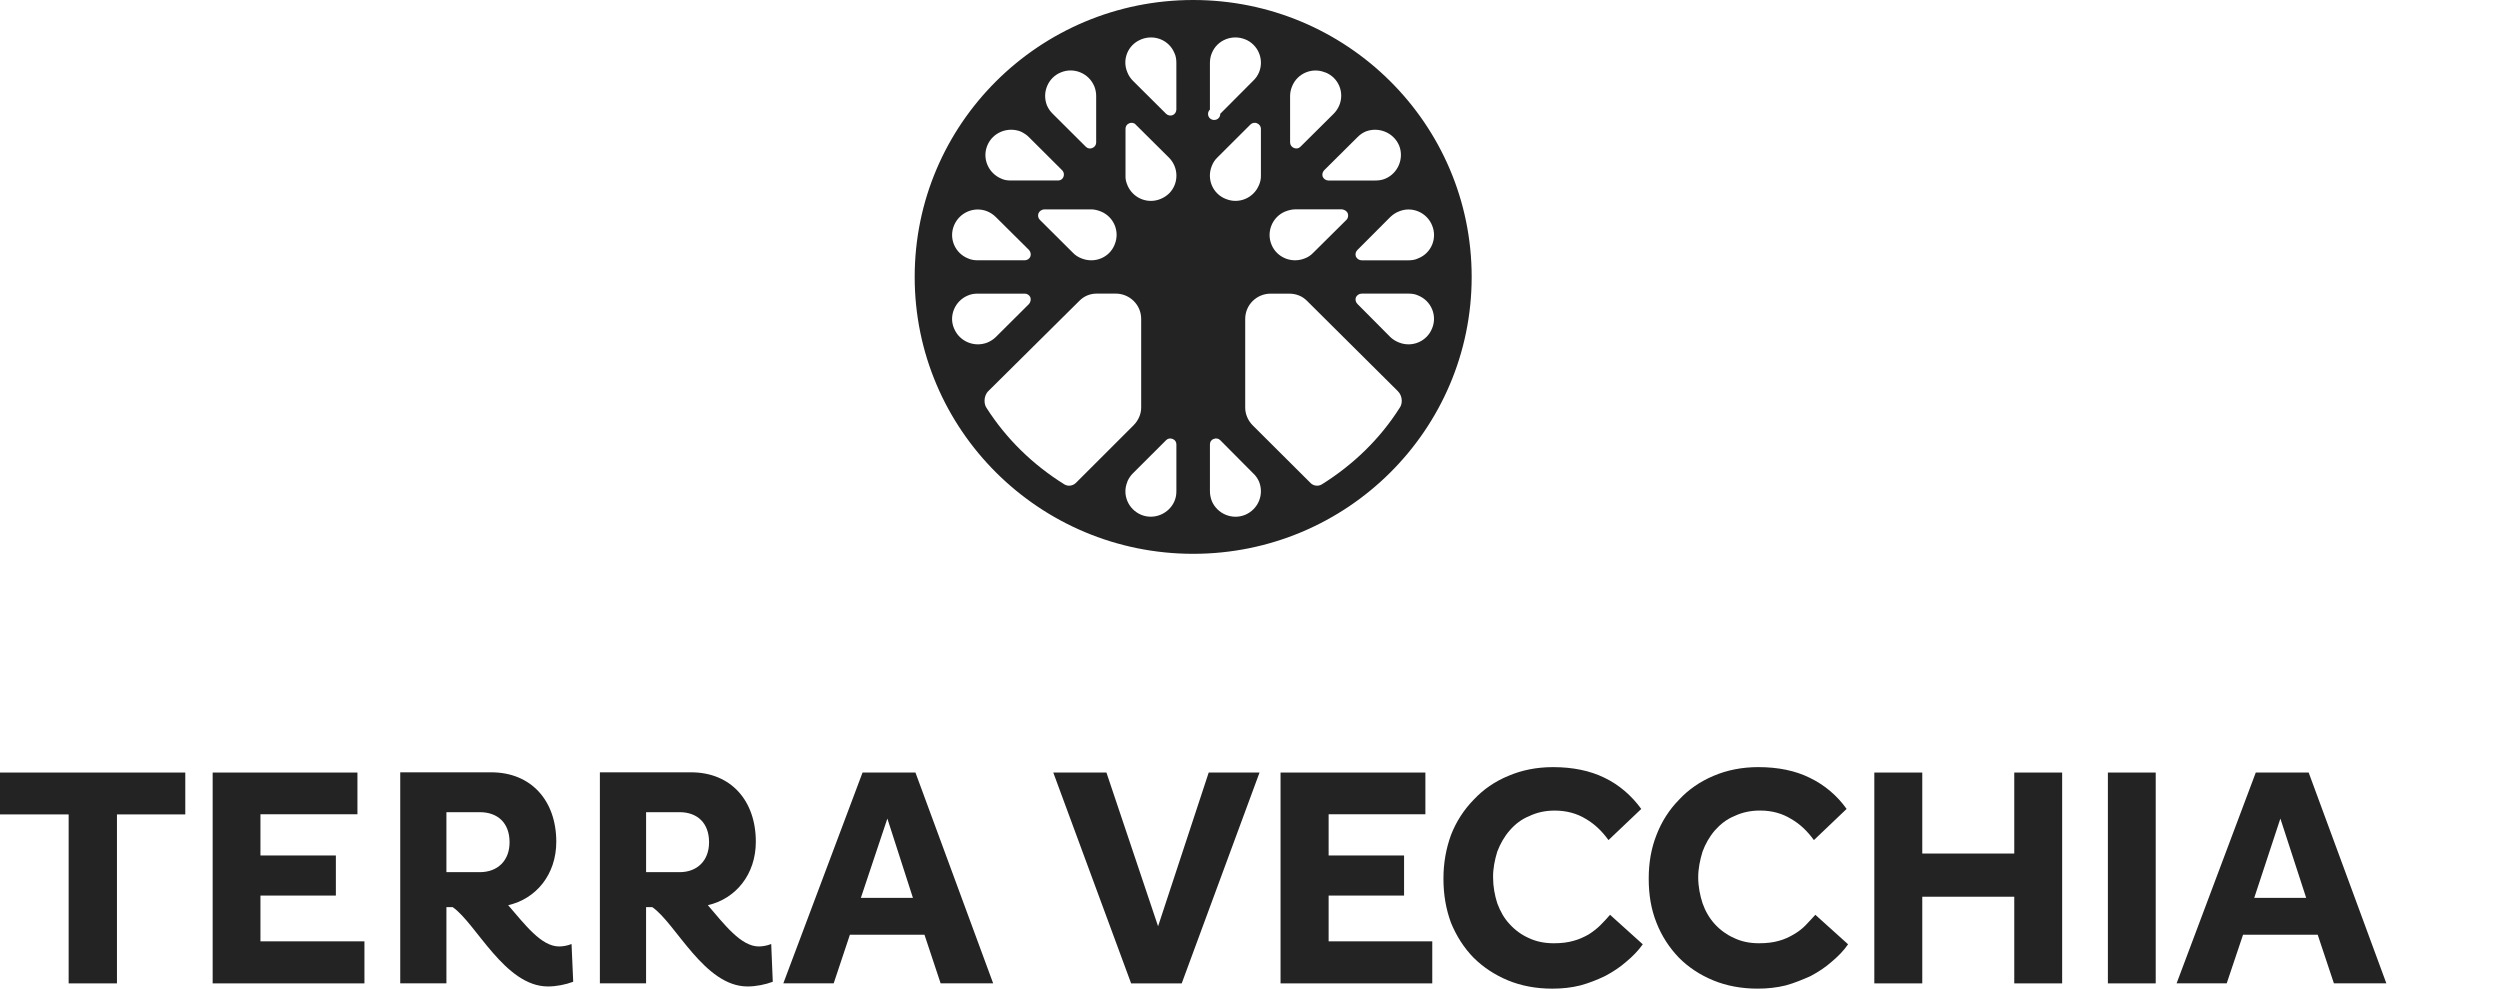
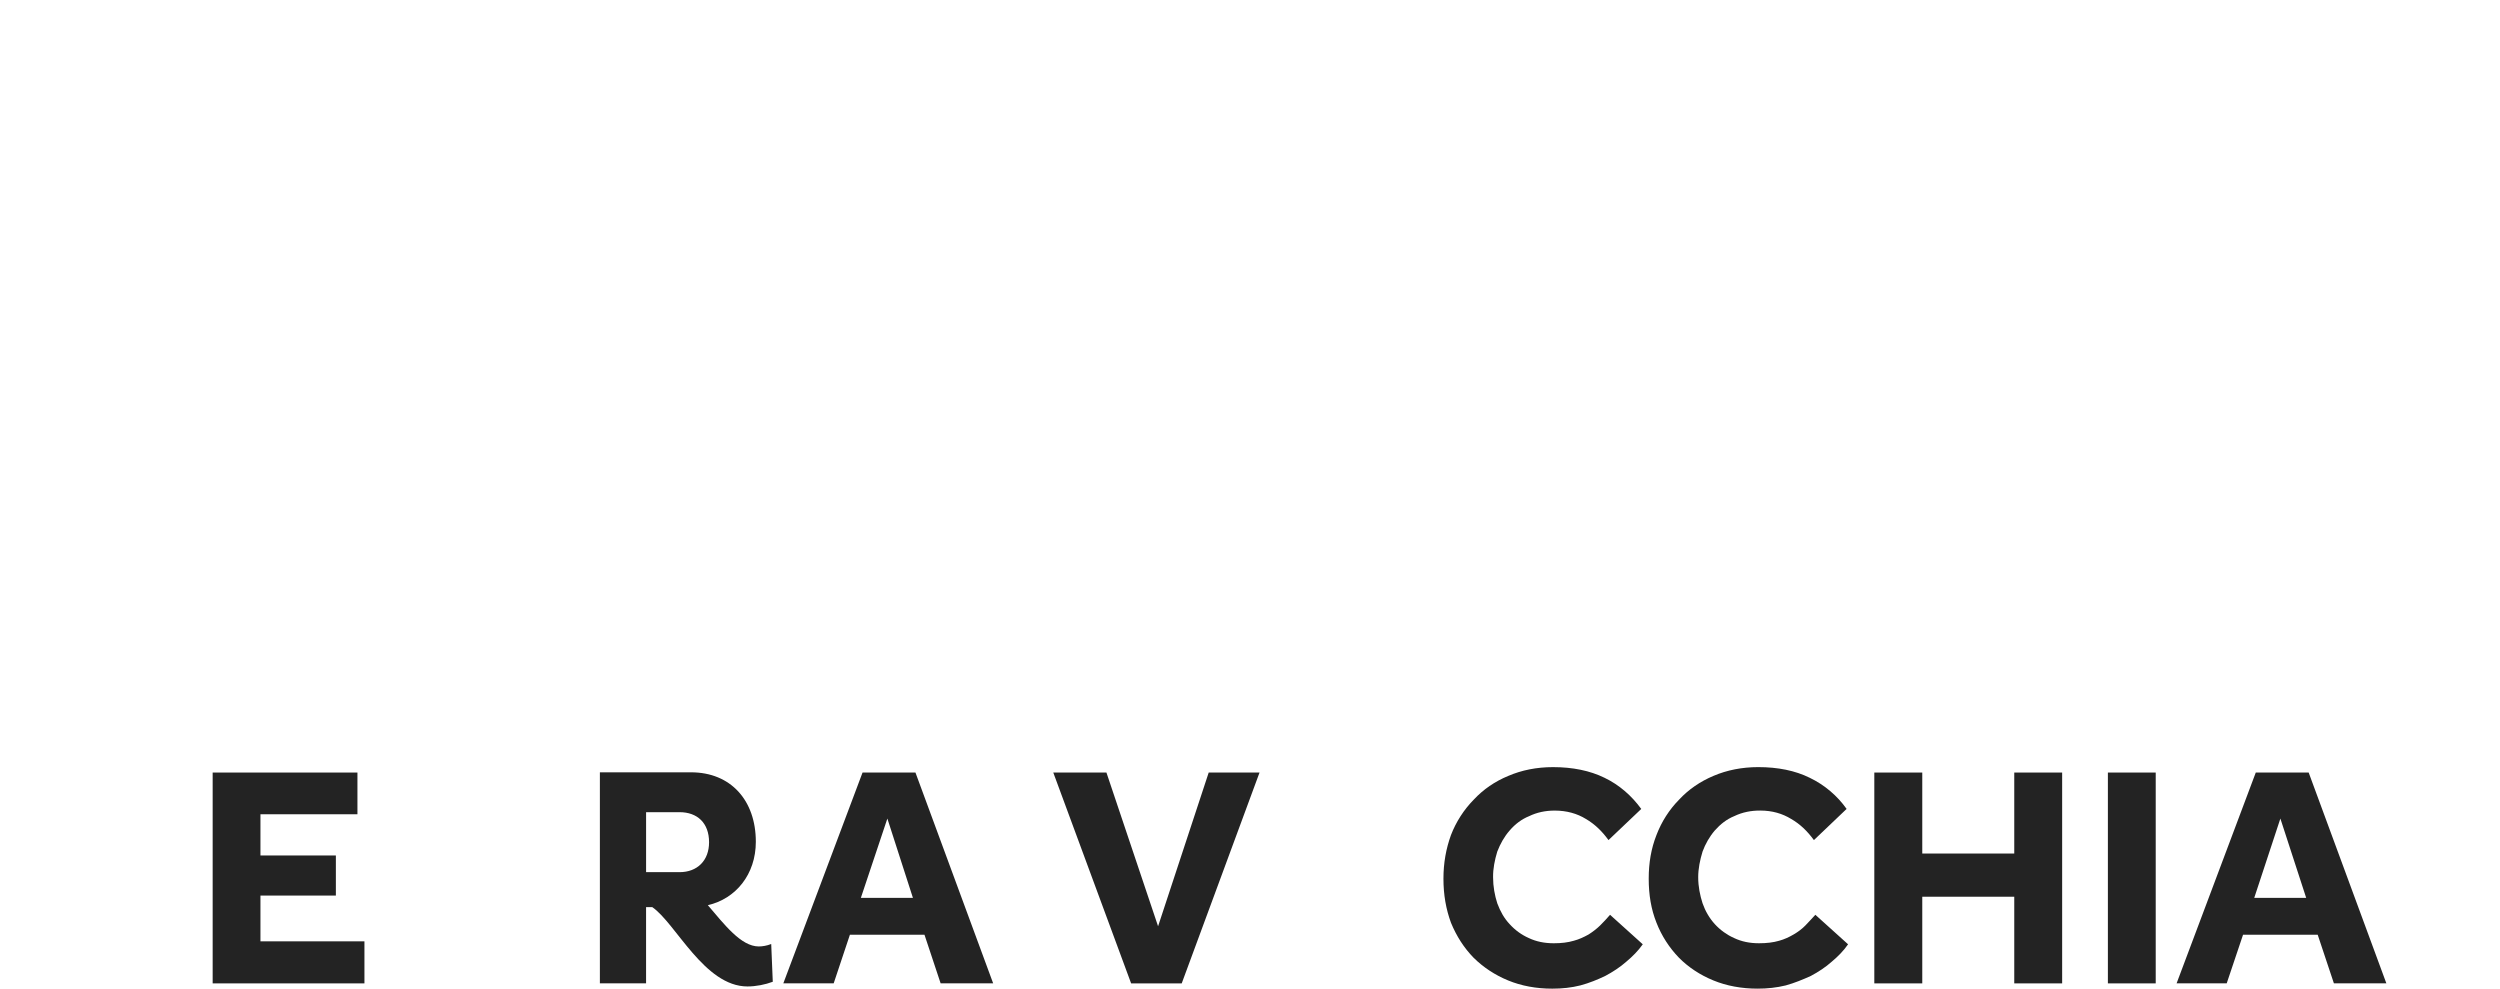
<svg xmlns="http://www.w3.org/2000/svg" version="1.1" id="Layer_1" x="0px" y="0px" width="220px" height="87px" viewBox="0 0 220 87" enable-background="new 0 0 220 87" xml:space="preserve">
  <g>
-     <path fill="#232323" d="M105,0C91.465,0,80.492,10.912,80.492,24.368c0,13.453,10.973,24.368,24.508,24.368   s24.507-10.916,24.507-24.368C129.507,10.912,118.535,0,105,0z M100.351,3.497c0.027-0.012,0.054-0.022,0.073-0.033   c1.144-0.465,2.456,0.06,2.921,1.195c0.002,0.003,0.007,0.008,0.008,0.012c0.132,0.275,0.167,0.58,0.167,0.869v4.104   c-0.009,0.209-0.122,0.4-0.316,0.484c-0.205,0.086-0.433,0.034-0.585-0.112l-2.923-2.908c-0.21-0.215-0.375-0.457-0.483-0.734   C98.728,5.263,99.237,3.979,100.351,3.497z M98.086,21.53c-0.454,1.14-1.749,1.667-2.896,1.215   c-0.008-0.002-0.013-0.004-0.018-0.007c-0.282-0.107-0.545-0.273-0.752-0.493l-2.906-2.892c-0.155-0.146-0.2-0.375-0.131-0.58   c0.086-0.194,0.281-0.33,0.497-0.349h4.138c0.279,0,0.579,0.072,0.856,0.184C98.027,19.079,98.568,20.387,98.086,21.53z    M93.354,6.373c1.134-0.477,2.461,0.067,2.938,1.208c0,0.001,0.004,0.003,0.005,0.005c0.11,0.276,0.166,0.574,0.166,0.847v4.124   c-0.01,0.205-0.13,0.385-0.328,0.463c-0.199,0.09-0.418,0.056-0.581-0.105l-2.912-2.9c-0.215-0.208-0.394-0.463-0.508-0.735   C91.674,8.137,92.231,6.823,93.354,6.373z M86.884,12.805c0.473-1.153,1.791-1.673,2.939-1.231   c0.275,0.133,0.542,0.304,0.734,0.507l2.915,2.905c0.208,0.215,0.201,0.554-0.011,0.763c-0.098,0.094-0.23,0.136-0.376,0.134   h-4.118c-0.284,0-0.585-0.03-0.854-0.163C86.971,15.241,86.414,13.946,86.884,12.805z M83.957,19.83   c0.479-1.144,1.794-1.701,2.942-1.224c0.283,0.121,0.538,0.299,0.73,0.492l2.928,2.905c0.132,0.151,0.193,0.383,0.112,0.577   c-0.083,0.205-0.284,0.321-0.489,0.326h-4.122c-0.301,0-0.595-0.037-0.886-0.17C84.028,22.268,83.479,20.967,83.957,19.83z    M83.957,28.902c-0.482-1.102,0.071-2.422,1.215-2.898c0.291-0.128,0.585-0.164,0.887-0.164h4.121c0.206,0,0.401,0.123,0.489,0.313   c0.072,0.202,0.024,0.422-0.112,0.593L87.63,29.66c-0.192,0.192-0.445,0.356-0.73,0.48C85.758,30.594,84.438,30.066,83.957,28.902z    M93.667,42.627c-2.765-1.722-5.112-4-6.858-6.74c-0.114-0.17-0.169-0.386-0.169-0.625c0-0.314,0.114-0.636,0.338-0.85l8.002-7.934   c0.419-0.431,0.978-0.652,1.571-0.641h1.628c1.23-0.001,2.244,0.986,2.245,2.22c0,0.007,0,0.015,0,0.02v7.785   c0,0.596-0.258,1.144-0.669,1.562l-5.095,5.09C94.39,42.762,93.979,42.815,93.667,42.627z M103.521,43.21L103.521,43.21   c0,0.315-0.036,0.566-0.168,0.888c-0.468,1.104-1.786,1.68-2.929,1.205c-1.141-0.481-1.688-1.771-1.22-2.894   c0-0.016,0.006-0.031,0.009-0.045c0.111-0.261,0.29-0.526,0.487-0.715l2.92-2.915c0.15-0.155,0.383-0.195,0.587-0.097   c0.198,0.071,0.315,0.261,0.315,0.473v4.1H103.521z M102.896,17.005c-0.215,0.216-0.479,0.384-0.754,0.498   c-1.135,0.48-2.432-0.055-2.921-1.181c-0.004-0.01-0.008-0.021-0.008-0.031c-0.119-0.262-0.187-0.55-0.168-0.846v-4.119   c0-0.194,0.108-0.387,0.311-0.468c0.208-0.098,0.455-0.052,0.581,0.102l2.924,2.904C103.732,14.729,103.749,16.138,102.896,17.005z    M126.022,19.83c0.476,1.129-0.056,2.442-1.214,2.903c-0.004,0.001-0.006,0.002-0.014,0.004c-0.259,0.133-0.571,0.17-0.841,0.17   h-4.127c-0.218-0.005-0.406-0.122-0.507-0.326c-0.069-0.2-0.033-0.417,0.129-0.577l2.897-2.905c0.221-0.209,0.475-0.384,0.76-0.492   C124.239,18.124,125.563,18.689,126.022,19.83z M120.173,11.575c1.131-0.442,2.46,0.078,2.949,1.231   c0.45,1.112-0.079,2.436-1.212,2.916c-0.307,0.132-0.606,0.162-0.888,0.162h-4.128c-0.209-0.006-0.402-0.131-0.492-0.32   c-0.074-0.2-0.026-0.422,0.12-0.576l2.914-2.894C119.646,11.878,119.883,11.698,120.173,11.575z M113.708,7.586   c0.461-1.135,1.771-1.684,2.901-1.213c0.01,0,0.017,0,0.022,0c1.158,0.451,1.702,1.764,1.223,2.906   c-0.114,0.27-0.285,0.525-0.495,0.735l-2.921,2.9c-0.153,0.159-0.378,0.194-0.58,0.105c-0.189-0.077-0.321-0.259-0.329-0.463V8.433   l0,0C113.529,8.16,113.591,7.861,113.708,7.586z M113.108,18.607c0.005,0,0.007,0,0.009,0c0.285-0.111,0.591-0.184,0.857-0.184   h4.13c0.204,0.029,0.405,0.134,0.498,0.349c0.072,0.192,0.033,0.435-0.121,0.58l-2.916,2.892c-0.207,0.219-0.452,0.387-0.741,0.493   c-1.144,0.464-2.456-0.062-2.927-1.198c-0.001-0.004-0.003-0.007-0.004-0.011C111.421,20.387,111.967,19.079,113.108,18.607z    M106.473,9.642V5.539c0.002-0.29,0.051-0.593,0.17-0.869c0.462-1.139,1.778-1.671,2.923-1.209c0.002,0,0.008,0,0.012,0.002   c1.143,0.461,1.687,1.775,1.213,2.909c-0.122,0.284-0.297,0.537-0.512,0.734l-2.898,2.908c0.013,0.293-0.223,0.538-0.518,0.542   c-0.289,0.013-0.549-0.208-0.555-0.512C106.298,9.898,106.366,9.745,106.473,9.642z M110.96,11.325v4.119   c0.011,0.294-0.054,0.582-0.171,0.846c-0.472,1.143-1.773,1.69-2.916,1.218c-0.005-0.002-0.01-0.004-0.017-0.006   c-1.149-0.457-1.681-1.751-1.22-2.896c0.002-0.003,0.002-0.006,0.005-0.009c0.104-0.273,0.268-0.531,0.485-0.735l2.912-2.904   c0.156-0.155,0.392-0.199,0.594-0.102C110.83,10.938,110.96,11.132,110.96,11.325z M109.579,45.303L109.579,45.303   c-1.146,0.475-2.459-0.083-2.936-1.205c-0.113-0.297-0.169-0.572-0.169-0.889V39.11h-0.002c0-0.215,0.114-0.404,0.318-0.474   c0.203-0.099,0.432-0.059,0.589,0.098l2.896,2.915c0.217,0.188,0.392,0.455,0.513,0.714   C111.264,43.524,110.724,44.812,109.579,45.303z M123.171,35.889c-1.736,2.742-4.097,5.019-6.856,6.74   c-0.32,0.188-0.721,0.134-0.975-0.114l-5.106-5.088c-0.415-0.42-0.655-0.98-0.656-1.562v-7.785   c-0.008-1.234,0.995-2.237,2.234-2.239c0.004,0,0.01,0,0.012,0h1.624c0.619,0,1.172,0.225,1.573,0.639l7.983,7.935   c0.223,0.215,0.351,0.534,0.351,0.849C123.353,35.501,123.297,35.717,123.171,35.889z M126.022,28.902L126.022,28.902   c-0.461,1.161-1.779,1.696-2.914,1.236c-0.287-0.112-0.546-0.27-0.76-0.479l-2.896-2.914c-0.167-0.168-0.199-0.39-0.13-0.593   c0.101-0.189,0.292-0.31,0.507-0.314h4.127c0.268,0,0.581,0.037,0.842,0.164C125.958,26.472,126.496,27.783,126.022,28.902z" />
    <g>
-       <path fill="#232323" d="M50.296,83.073c-0.372,0.155-0.788,0.215-1.099,0.215c-1.567,0-3.011-1.938-4.477-3.632    c2.457-0.557,4.233-2.698,4.233-5.581c0-3.64-2.228-6.111-5.724-6.111h-8.008v18.572h4.064v-6.707h0.553    c2.051,1.419,4.59,6.979,8.379,6.979c0.745,0,1.565-0.165,2.225-0.413L50.296,83.073z M42.215,76.75h-2.93v-5.279h2.93    c1.586,0,2.627,0.947,2.627,2.649C44.842,75.733,43.801,76.75,42.215,76.75z" />
      <path fill="#232323" d="M67.867,83.073c-0.389,0.155-0.791,0.215-1.094,0.215c-1.564,0-3.031-1.938-4.483-3.632    c2.445-0.557,4.223-2.698,4.223-5.581c0-3.64-2.208-6.111-5.701-6.111h-8.022v18.572h4.065v-6.707h0.548    c2.066,1.419,4.584,6.979,8.374,6.979c0.755,0,1.571-0.165,2.228-0.413L67.867,83.073z M59.798,76.75h-2.942v-5.279h2.942    c1.563,0,2.6,0.947,2.6,2.649C62.397,75.733,61.361,76.75,59.798,76.75z" />
-       <polygon fill="#232323" points="6.041,71.668 0,71.668 0,67.984 16.305,67.984 16.305,71.668 10.292,71.668 10.292,86.538     6.041,86.538   " />
      <polygon fill="#232323" points="18.714,67.984 31.455,67.984 31.455,71.655 22.92,71.655 22.92,75.282 29.556,75.282     29.556,78.81 22.92,78.81 22.92,82.838 32.071,82.838 32.071,86.538 18.714,86.538   " />
      <path fill="#232323" d="M80.56,67.984h-4.656l-6.972,18.552h4.432l1.427-4.278h6.564l1.421,4.278h4.623L80.56,67.984z     M75.756,79.012l2.332-6.979l2.249,6.979H75.756z" />
      <polygon fill="#232323" points="92.688,67.984 97.366,67.984 101.911,81.512 106.366,67.984 110.839,67.984 103.991,86.538     99.539,86.538   " />
-       <polygon fill="#232323" points="112.688,67.984 125.434,67.984 125.434,71.655 116.919,71.655 116.919,75.282 123.558,75.282     123.558,78.81 116.919,78.81 116.919,82.838 126.04,82.838 126.04,86.538 112.688,86.538   " />
      <path fill="#232323" d="M144.564,83.098c-0.411,0.584-0.905,1.073-1.435,1.518c-0.557,0.491-1.188,0.905-1.866,1.266    c-0.67,0.321-1.388,0.618-2.191,0.834c-0.786,0.2-1.614,0.285-2.472,0.285c-1.41,0-2.72-0.242-3.881-0.721    c-1.169-0.479-2.195-1.164-3.031-1.988c-0.854-0.874-1.519-1.911-2.003-3.092c-0.434-1.185-0.662-2.446-0.662-3.875    c0-1.39,0.229-2.644,0.662-3.842c0.454-1.174,1.142-2.234,2.003-3.112c0.846-0.909,1.869-1.608,3.04-2.091    c1.182-0.508,2.503-0.773,3.938-0.773c1.72,0,3.241,0.307,4.53,0.937c1.298,0.626,2.379,1.569,3.235,2.743l-2.885,2.741    c-0.536-0.748-1.186-1.393-1.991-1.863c-0.762-0.468-1.676-0.734-2.744-0.734c-0.82,0-1.581,0.166-2.239,0.487    c-0.664,0.265-1.245,0.706-1.721,1.264c-0.476,0.542-0.822,1.163-1.091,1.857c-0.226,0.746-0.38,1.501-0.369,2.261    c0,0.82,0.145,1.592,0.369,2.29c0.268,0.723,0.614,1.332,1.091,1.836c0.476,0.527,1.042,0.936,1.676,1.219    c0.662,0.316,1.394,0.462,2.206,0.462c0.673,0,1.243-0.069,1.755-0.22c0.451-0.117,0.899-0.324,1.309-0.554    c0.372-0.238,0.721-0.506,1.01-0.788c0.32-0.309,0.594-0.623,0.878-0.943L144.564,83.098L144.564,83.098z" />
      <path fill="#232323" d="M162.631,83.098c-0.407,0.586-0.895,1.075-1.423,1.518c-0.545,0.488-1.163,0.896-1.854,1.266    c-0.709,0.321-1.431,0.618-2.205,0.834c-0.795,0.196-1.619,0.284-2.473,0.284c-1.419,0-2.731-0.242-3.895-0.721    c-1.177-0.479-2.2-1.164-3.022-1.988c-0.867-0.895-1.542-1.946-1.989-3.092c-0.471-1.184-0.683-2.445-0.683-3.875    c0-1.39,0.212-2.646,0.683-3.843c0.45-1.179,1.125-2.233,1.989-3.111c0.841-0.907,1.873-1.607,3.033-2.095    c1.179-0.504,2.504-0.769,3.935-0.769c1.726,0,3.248,0.306,4.523,0.936c1.305,0.625,2.431,1.582,3.252,2.743l-2.877,2.742    c-0.587-0.8-1.23-1.418-2.01-1.864c-0.764-0.467-1.653-0.734-2.712-0.734c-0.787-0.007-1.575,0.146-2.282,0.487    c-0.679,0.276-1.233,0.718-1.717,1.264c-0.476,0.556-0.834,1.194-1.079,1.858c-0.227,0.745-0.383,1.499-0.383,2.26    c0,0.82,0.158,1.592,0.383,2.289c0.238,0.682,0.602,1.312,1.079,1.836c0.484,0.527,1.055,0.937,1.689,1.22    c0.663,0.317,1.381,0.463,2.203,0.463c0.675,0,1.262-0.07,1.771-0.221c0.442-0.118,0.884-0.324,1.276-0.555    c0.376-0.219,0.748-0.494,1.029-0.787c0.308-0.31,0.578-0.623,0.88-0.942L162.631,83.098L162.631,83.098z" />
      <polygon fill="#232323" points="164.94,67.984 169.16,67.984 169.16,75.111 177.255,75.111 177.255,67.984 181.469,67.984     181.469,86.538 177.255,86.538 177.255,78.912 169.16,78.912 169.16,86.538 164.94,86.538   " />
      <polygon fill="#232323" points="185.494,67.984 189.703,67.984 189.703,86.538 185.494,86.538   " />
      <path fill="#232323" d="M203.163,67.984h-4.655l-6.968,18.552h4.41l1.438-4.278h6.57l1.426,4.278H210L203.163,67.984z     M198.373,79.012l2.3-6.979l2.271,6.979H198.373z" />
    </g>
  </g>
</svg>